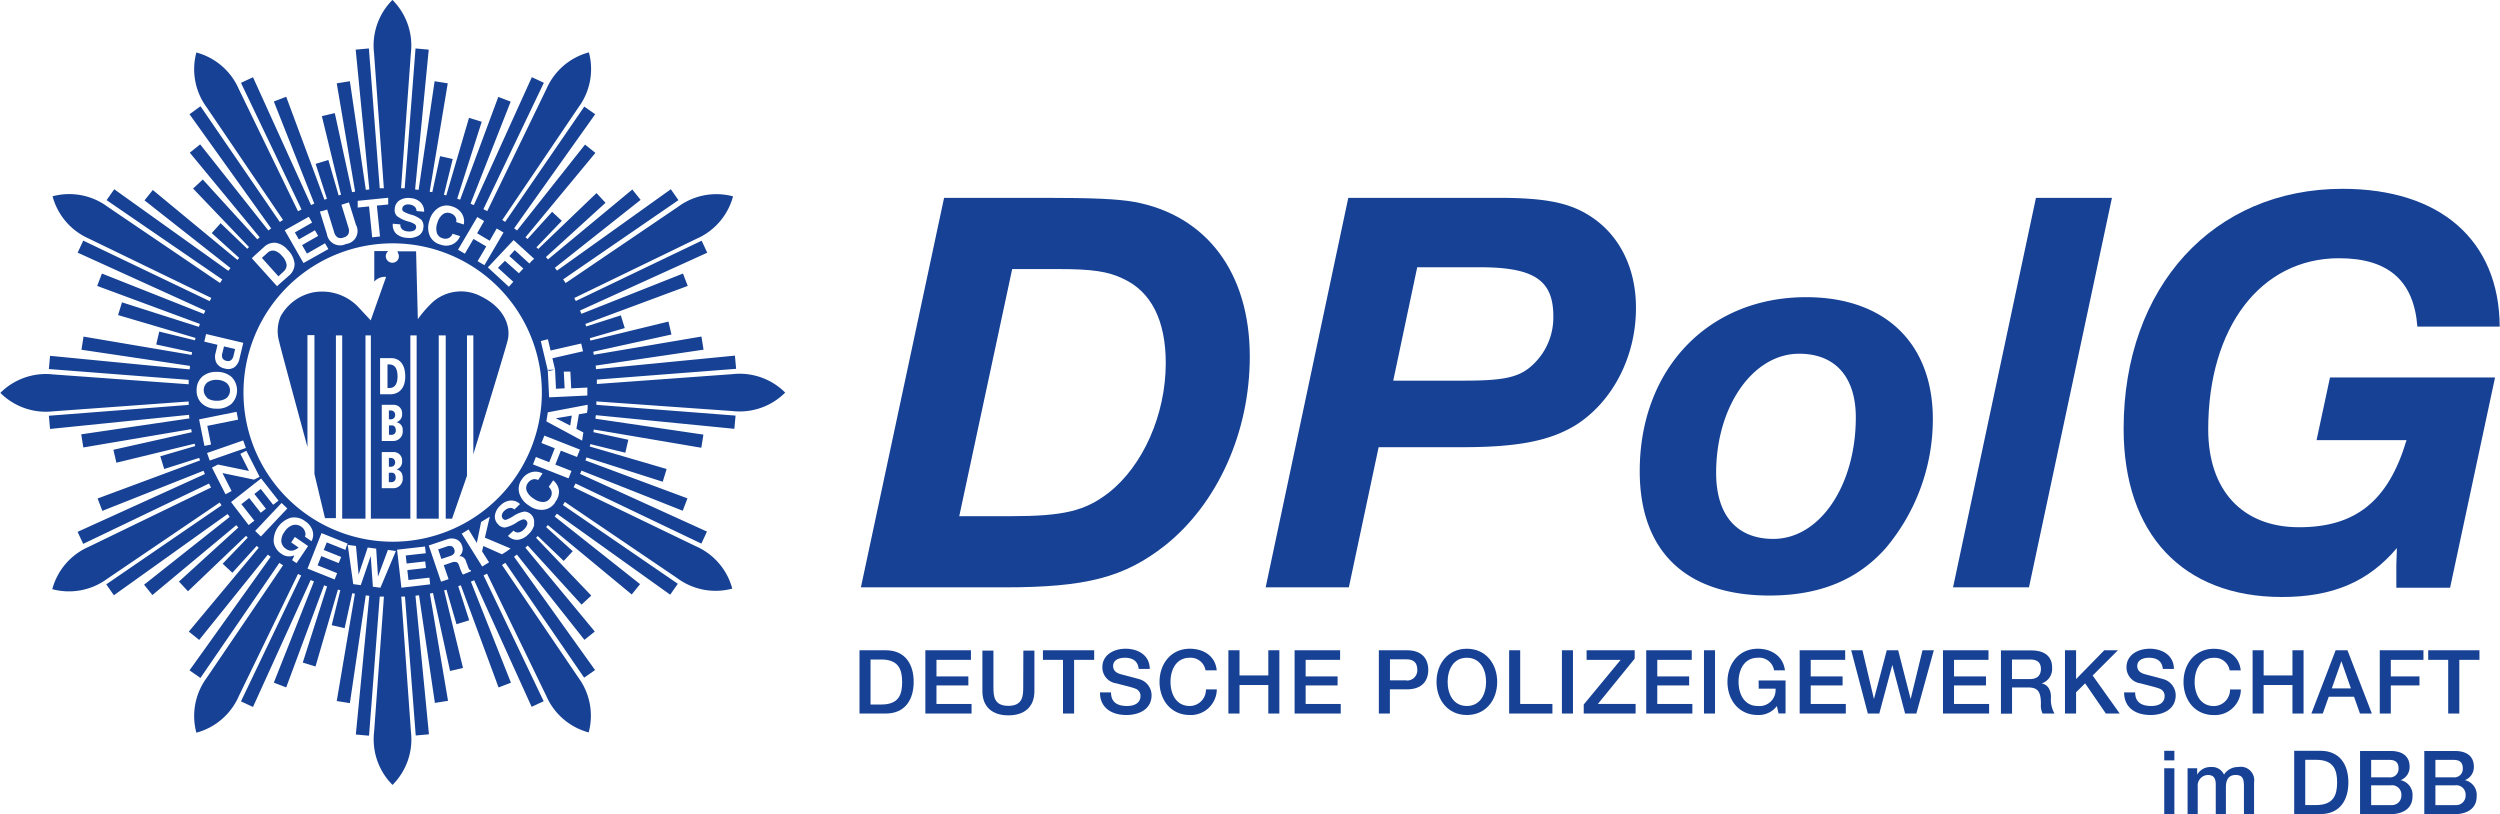
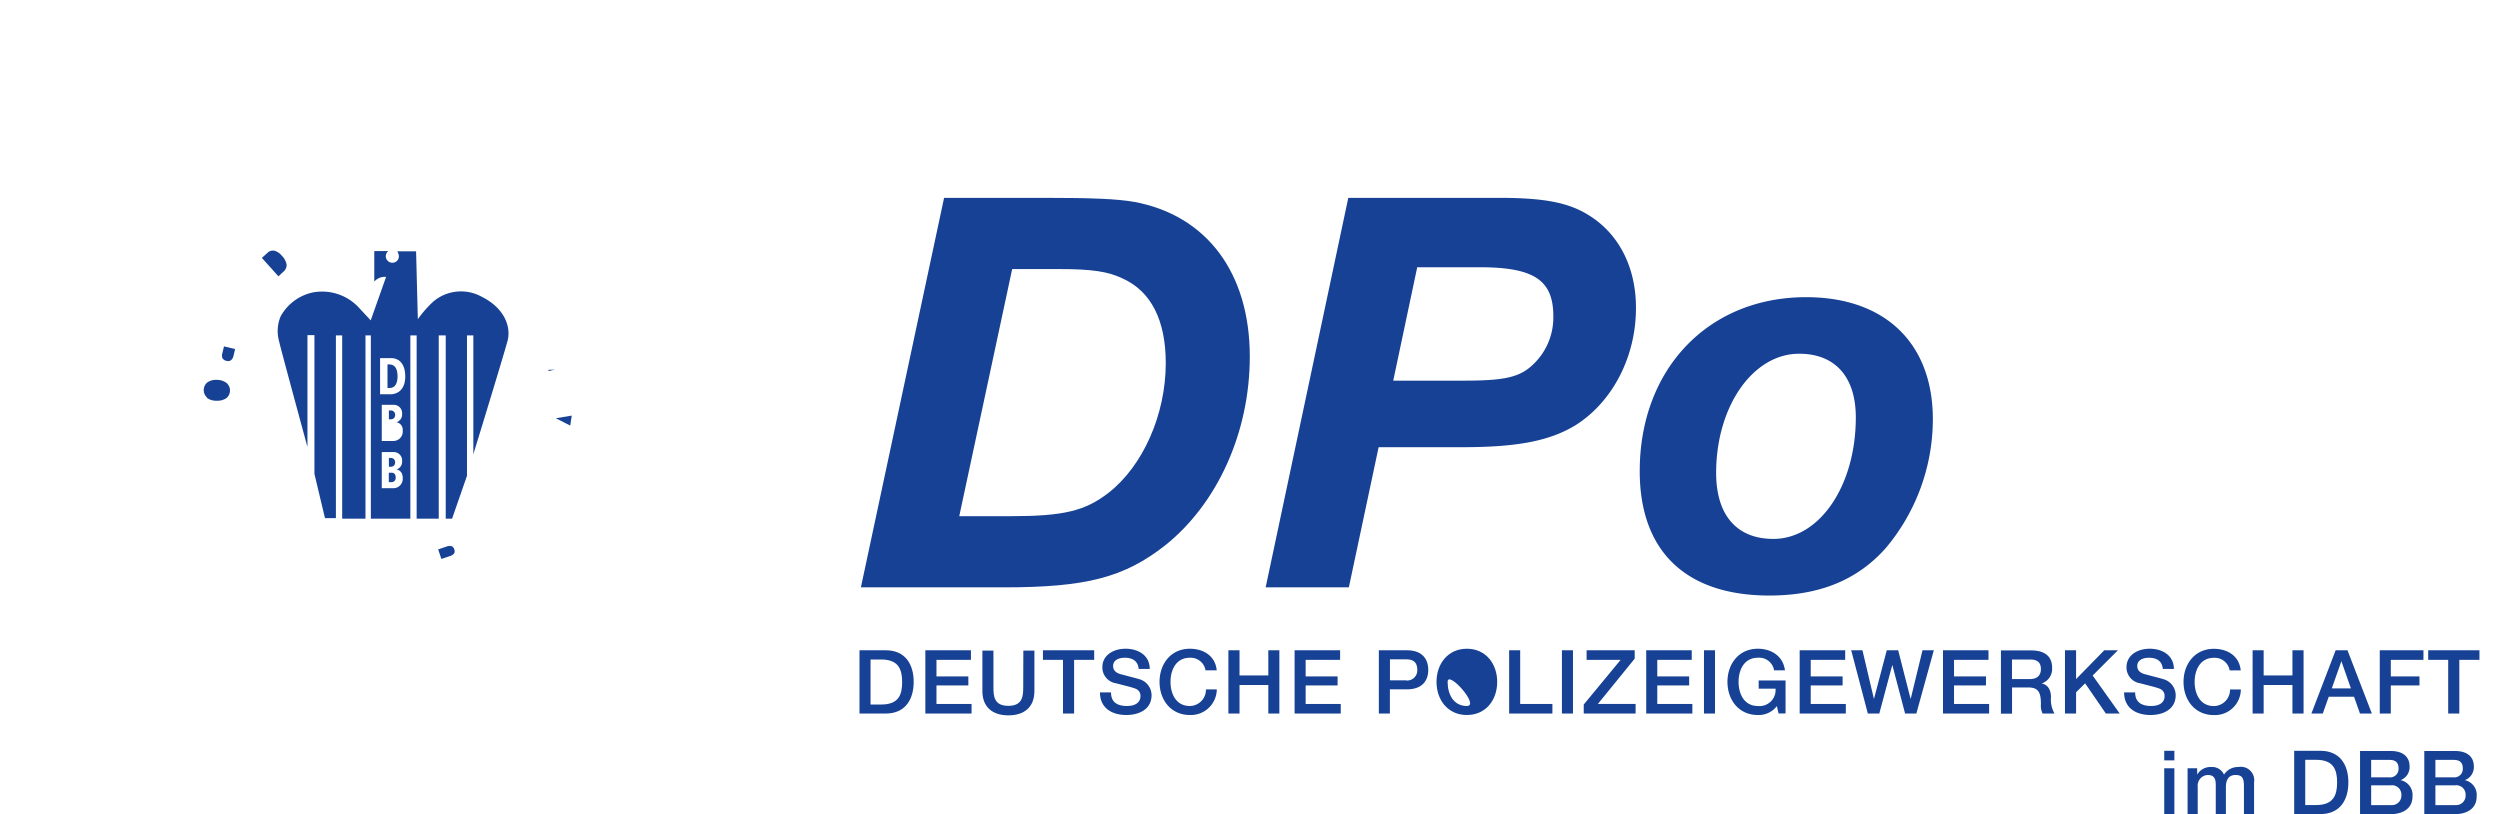
<svg xmlns="http://www.w3.org/2000/svg" id="Ebene_1" data-name="Ebene 1" viewBox="0 0 357.62 116.46">
  <defs>
    <style>.cls-1{fill:#164194;}</style>
  </defs>
  <title>DPolG_Logo</title>
  <path class="cls-1" d="M369.24,420.46c-2.92-1.84-6.43-2.5-12.95-2.5H334.82L323,473.68H334.9l4.26-20.05h12c7.94,0,12.53-.92,16.21-3.17,5.26-3.34,8.6-9.77,8.6-16.71C376,428,373.58,423.14,369.24,420.46Zm-8.52,21.81c-1.76,1.42-4,1.84-9.27,1.84H341.25l3.43-16.22h8.94c7.77,0,10.53,1.84,10.53,7A9.26,9.26,0,0,1,360.72,442.27Z" transform="translate(-141.95 -389.66)" />
  <path class="cls-1" d="M308.63,467.67c7.51-6,12.1-16.21,12.1-27,0-12-6.18-20.21-16.53-22.13-2.42-.42-5.85-.58-13-.58H277L265.1,473.68h20.47C297.35,473.68,302.78,472.26,308.63,467.67Zm-21.89-39.52h6.68c4.68,0,7,.33,9.11,1.34,4.09,1.84,6.18,6,6.18,12.12,0,7.35-3.26,14.71-8.19,18.55-3.34,2.59-6.43,3.34-14,3.34h-7.35Z" transform="translate(-141.95 -389.66)" />
-   <polygon class="cls-1" points="302.11 28.3 291.24 28.3 279.38 84.02 290.24 84.02 302.11 28.3" />
  <path class="cls-1" d="M395.05,474.85c7.1,0,12.54-2.17,16.63-6.76a28.66,28.66,0,0,0,6.76-18.47c0-10.86-6.84-17.45-18.12-17.45-14,0-23.81,10.27-23.81,24.89C376.51,468.51,383.1,474.85,395.05,474.85Zm4.26-34.59c5.18,0,8.11,3.34,8.11,9.11,0,9.78-5.18,17.38-11.79,17.38-5.27,0-8.19-3.43-8.19-9.44C387.44,447.78,392.71,440.26,399.31,440.26Z" transform="translate(-141.95 -389.66)" />
-   <path class="cls-1" d="M473.33,452.62H486.2c-2.59,8.7-7.27,12.46-15.37,12.46s-13-5.27-13-14c0-14.62,7.52-24.48,18.72-24.48,7,0,10.7,3.18,11.2,9.78h11.78c-.08-12.37-8.52-19.71-22.48-19.71-18.47,0-31.32,14-31.32,34.33,0,15,8.43,24.06,22.63,24.06,7.27,0,12.37-2.17,16.46-7-.08,2.09-.08,2-.08,2.42v3.25h7.69l6.43-30.07H475.25Z" transform="translate(-141.95 -389.66)" />
  <rect class="cls-1" x="309.59" y="109.9" width="1.45" height="6.55" />
  <rect class="cls-1" x="309.59" y="107.4" width="1.45" height="1.37" />
  <path class="cls-1" d="M462.14,499.38a2.36,2.36,0,0,0-2.05,1.09,1.86,1.86,0,0,0-1.84-1.09,2.19,2.19,0,0,0-2,1.09h0v-.91h-1.37v6.55h1.45v-3.89a1.52,1.52,0,0,1,1.43-1.7c.87,0,1.15.48,1.15,1.38v4.21h1.45v-3.84c0-1.1.42-1.75,1.39-1.75,1.13,0,1.19.72,1.19,1.76v3.83h1.45v-4.53A1.92,1.92,0,0,0,462.14,499.38Z" transform="translate(-141.95 -389.66)" />
  <path class="cls-1" d="M473.88,497.06h-3.75v9.05h3.75c2.79,0,4-2,4-4.53S476.67,497.06,473.88,497.06Zm-.61,7.76h-1.56v-6.47h1.56c2.49,0,3,1.42,3,3.23S475.76,504.82,473.27,504.82Z" transform="translate(-141.95 -389.66)" />
  <path class="cls-1" d="M485.35,501.26v0a2,2,0,0,0,1.29-1.93c0-1.51-1.06-2.24-2.69-2.24h-4.4v9.05h4.16c2.35,0,3.34-1.1,3.34-2.52A2.16,2.16,0,0,0,485.35,501.26Zm-4.21-2.9h2.59c.86,0,1.33.33,1.33,1.24a1.21,1.21,0,0,1-1.33,1.26h-2.59Zm2.8,6.47h-2.8V502h2.8a1.33,1.33,0,0,1,1.52,1.39A1.35,1.35,0,0,1,483.94,504.82Z" transform="translate(-141.95 -389.66)" />
  <path class="cls-1" d="M494.54,501.26v0a2,2,0,0,0,1.29-1.93c0-1.51-1.06-2.24-2.69-2.24h-4.4v9.05h4.16c2.34,0,3.33-1.1,3.33-2.52A2.16,2.16,0,0,0,494.54,501.26Zm-4.21-2.9h2.59c.86,0,1.33.33,1.33,1.24a1.21,1.21,0,0,1-1.33,1.26h-2.59Zm2.8,6.47h-2.8V502h2.8a1.33,1.33,0,0,1,1.52,1.39A1.35,1.35,0,0,1,493.14,504.82Z" transform="translate(-141.95 -389.66)" />
  <path class="cls-1" d="M268.65,482.68h-3.75v9.05h3.75c2.79,0,4-2,4-4.53S271.44,482.68,268.65,482.68Zm-.61,7.76h-1.56V484H268c2.49,0,3,1.42,3,3.23S270.52,490.44,268,490.44Z" transform="translate(-141.95 -389.66)" />
  <polygon class="cls-1" points="133.96 98.05 138.52 98.05 138.52 96.76 133.96 96.76 133.96 94.39 138.89 94.39 138.89 93.02 132.37 93.02 132.37 102.07 138.98 102.07 138.98 100.7 133.96 100.7 133.96 98.05" />
  <path class="cls-1" d="M288.32,488c0,1.22-.08,2.63-2.13,2.63s-2.13-1.41-2.13-2.63v-5.27h-1.58v5.79c0,2.32,1.48,3.47,3.72,3.47s3.72-1.15,3.72-3.47v-5.79h-1.58Z" transform="translate(-141.95 -389.66)" />
  <polygon class="cls-1" points="149.19 94.39 152.06 94.39 152.06 102.07 153.65 102.07 153.65 94.39 156.52 94.39 156.52 93.02 149.19 93.02 149.19 94.39" />
  <path class="cls-1" d="M304.87,486.8c-.47-.14-2.47-.66-2.61-.7-.65-.18-1.08-.53-1.08-1.17,0-.91.93-1.18,1.66-1.18,1.09,0,1.88.43,2,1.6h1.58c0-1.89-1.58-2.89-3.47-2.89-1.64,0-3.31.85-3.31,2.66a2.3,2.3,0,0,0,2,2.29c1.24.34,2.07.51,2.7.75a1.08,1.08,0,0,1,.75,1.12c0,.68-.52,1.37-1.92,1.37s-2.29-.54-2.29-1.94h-1.58c0,2.24,1.71,3.23,3.78,3.23,1.8,0,3.6-.81,3.6-2.84A2.4,2.4,0,0,0,304.87,486.8Z" transform="translate(-141.95 -389.66)" />
  <path class="cls-1" d="M312.14,490.65c-1.94,0-2.75-1.71-2.75-3.45s.81-3.45,2.75-3.45a2.16,2.16,0,0,1,2.26,1.8H316c-.19-2-1.8-3.08-3.84-3.09-2.71,0-4.34,2.16-4.34,4.74s1.62,4.74,4.34,4.74a3.71,3.71,0,0,0,3.85-3.66h-1.55A2.33,2.33,0,0,1,312.14,490.65Z" transform="translate(-141.95 -389.66)" />
  <polygon class="cls-1" points="181.43 96.62 177.31 96.62 177.31 93.02 175.72 93.02 175.72 102.07 177.31 102.07 177.31 97.99 181.43 97.99 181.43 102.07 183.01 102.07 183.01 93.02 181.43 93.02 181.43 96.62" />
  <polygon class="cls-1" points="186.77 98.05 191.34 98.05 191.34 96.76 186.77 96.76 186.77 94.39 191.7 94.39 191.7 93.02 185.19 93.02 185.19 102.07 191.79 102.07 191.79 100.7 186.77 100.7 186.77 98.05" />
  <path class="cls-1" d="M343.19,482.68h-4v9.05h1.58v-3.46h2.41c2.59,0,3.08-1.66,3.08-2.78S345.77,482.68,343.19,482.68Zm-.09,4.3h-2.32v-3h2.35c.84,0,1.56.31,1.56,1.5A1.45,1.45,0,0,1,343.1,487Z" transform="translate(-141.95 -389.66)" />
-   <path class="cls-1" d="M351.78,482.46c-2.71,0-4.34,2.16-4.34,4.74s1.62,4.74,4.34,4.74,4.34-2.15,4.34-4.74S354.49,482.46,351.78,482.46Zm0,8.19c-1.94,0-2.75-1.71-2.75-3.45s.81-3.45,2.75-3.45,2.75,1.71,2.75,3.45S353.71,490.65,351.78,490.65Z" transform="translate(-141.95 -389.66)" />
+   <path class="cls-1" d="M351.78,482.46c-2.71,0-4.34,2.16-4.34,4.74s1.62,4.74,4.34,4.74,4.34-2.15,4.34-4.74S354.49,482.46,351.78,482.46Zm0,8.19c-1.94,0-2.75-1.71-2.75-3.45S353.71,490.65,351.78,490.65Z" transform="translate(-141.95 -389.66)" />
  <polygon class="cls-1" points="217.46 93.02 215.88 93.02 215.88 102.07 222.07 102.07 222.07 100.7 217.46 100.7 217.46 93.02" />
  <rect class="cls-1" x="223.43" y="93.02" width="1.58" height="9.05" />
  <polygon class="cls-1" points="233.84 94.22 233.84 93.02 226.96 93.02 226.96 94.39 231.83 94.39 226.55 100.78 226.55 102.07 233.97 102.07 233.97 100.7 228.57 100.7 233.84 94.22" />
  <polygon class="cls-1" points="237.07 98.05 241.63 98.05 241.63 96.76 237.07 96.76 237.07 94.39 242 94.39 242 93.02 235.49 93.02 235.49 102.07 242.09 102.07 242.09 100.7 237.07 100.7 237.07 98.05" />
  <rect class="cls-1" x="243.75" y="93.02" width="1.58" height="9.05" />
  <path class="cls-1" d="M393.53,488.17h2.41a2.3,2.3,0,0,1-2.54,2.48c-1.94,0-2.75-1.71-2.75-3.45s.81-3.45,2.75-3.45a2.16,2.16,0,0,1,2.33,1.8h1.55c-.24-2-1.9-3.09-3.88-3.09-2.71,0-4.34,2.16-4.34,4.74s1.62,4.74,4.34,4.74a3.26,3.26,0,0,0,2.73-1.28l.24,1.06h1V487h-3.85Z" transform="translate(-141.95 -389.66)" />
  <polygon class="cls-1" points="259.02 98.05 263.58 98.05 263.58 96.76 259.02 96.76 259.02 94.39 263.95 94.39 263.95 93.02 257.44 93.02 257.44 102.07 264.04 102.07 264.04 100.7 259.02 100.7 259.02 98.05" />
  <polygon class="cls-1" points="273.33 99.94 273.3 99.94 271.53 93.02 269.9 93.02 268.08 99.94 268.05 99.94 266.42 93.02 264.81 93.02 267.19 102.07 268.83 102.07 270.68 95.15 270.7 95.15 272.52 102.07 274.13 102.07 276.63 93.02 275.01 93.02 273.33 99.94" />
  <polygon class="cls-1" points="279.52 98.05 284.09 98.05 284.09 96.76 279.52 96.76 279.52 94.39 284.45 94.39 284.45 93.02 277.94 93.02 277.94 102.07 284.54 102.07 284.54 100.7 279.52 100.7 279.52 98.05" />
  <path class="cls-1" d="M434,487.43v0a2.2,2.2,0,0,0,1.5-2.28c0-1.54-1-2.45-3-2.45h-4.32v9.05h1.59V488h2.33c1.46,0,1.8.74,1.8,2.4a2.52,2.52,0,0,0,.24,1.33h1.7a4.11,4.11,0,0,1-.5-2.38C435.31,487.92,434.51,487.51,434,487.43Zm-1.64-.63h-2.6V484h2.57c.82,0,1.57.23,1.57,1.38C433.88,486.31,433.33,486.8,432.33,486.8Z" transform="translate(-141.95 -389.66)" />
  <polygon class="cls-1" points="302.96 93.02 301.01 93.02 296.98 97.14 296.98 93.02 295.39 93.02 295.39 102.07 296.98 102.07 296.98 99.03 298.27 97.75 301.24 102.07 303.22 102.07 299.35 96.63 302.96 93.02" />
  <path class="cls-1" d="M451.37,486.8c-.47-.14-2.47-.66-2.61-.7-.65-.18-1.08-.53-1.08-1.17,0-.91.93-1.18,1.66-1.18,1.09,0,1.88.43,2,1.6h1.58c0-1.89-1.58-2.89-3.47-2.89-1.63,0-3.31.85-3.31,2.66a2.3,2.3,0,0,0,2,2.29c1.24.34,2.07.51,2.7.75a1.08,1.08,0,0,1,.75,1.12c0,.68-.52,1.37-1.91,1.37s-2.3-.54-2.3-1.94h-1.58c0,2.24,1.71,3.23,3.78,3.23,1.8,0,3.6-.81,3.6-2.84A2.4,2.4,0,0,0,451.37,486.8Z" transform="translate(-141.95 -389.66)" />
  <path class="cls-1" d="M458.64,483.76a2.16,2.16,0,0,1,2.26,1.8h1.58c-.19-2-1.8-3.08-3.84-3.09-2.71,0-4.34,2.16-4.34,4.74s1.62,4.74,4.34,4.74a3.71,3.71,0,0,0,3.86-3.66h-1.55a2.33,2.33,0,0,1-2.31,2.37c-1.94,0-2.75-1.71-2.75-3.45S456.7,483.76,458.64,483.76Z" transform="translate(-141.95 -389.66)" />
  <polygon class="cls-1" points="329.52 102.07 329.52 93.02 327.93 93.02 327.93 96.62 323.81 96.62 323.81 93.02 322.23 93.02 322.23 102.07 323.81 102.07 323.81 97.99 327.93 97.99 327.93 102.07 329.52 102.07" />
  <path class="cls-1" d="M477.75,482.68h-1.69l-3.47,9.05h1.63l.85-2.4h3.62l.85,2.4h1.7Zm-2.24,5.45,1.37-3.89h0l1.36,3.89Z" transform="translate(-141.95 -389.66)" />
  <polygon class="cls-1" points="340.42 102.07 342 102.07 342 98.05 346.1 98.05 346.1 96.76 342 96.76 342 94.39 346.67 94.39 346.67 93.02 340.42 93.02 340.42 102.07" />
  <polygon class="cls-1" points="347.35 94.39 350.21 94.39 350.21 102.07 351.8 102.07 351.8 94.39 354.68 94.39 354.68 93.02 347.35 93.02 347.35 94.39" />
  <path class="cls-1" d="M198.47,455.79a.59.59,0,0,0-.61-.62h-.28v1.26h.26A.59.59,0,0,0,198.47,455.79Z" transform="translate(-141.95 -389.66)" />
  <path class="cls-1" d="M198.44,457.51h0a.51.51,0,0,0-.46-.23h-.41v1.35h.3a.6.6,0,0,0,.68-.67.83.83,0,0,0-.11-.45Z" transform="translate(-141.95 -389.66)" />
-   <path class="cls-1" d="M198,450.51h-.41v1.35h.3a.6.6,0,0,0,.68-.67h0C198.55,450.74,198.33,450.51,198,450.51Z" transform="translate(-141.95 -389.66)" />
  <path class="cls-1" d="M198.82,443.52c0-1.07-.35-1.73-1.17-1.73h-.27v3.37h.33C198.48,445.16,198.82,444.46,198.82,443.52Z" transform="translate(-141.95 -389.66)" />
  <path class="cls-1" d="M185.93,453.6v-16h1v19.86l1.51,6.32v0H190V437.64h.9v26.21h3.33V437.64H195v26.21h5.65V437.64h.9v26.21h3.16V437.64h1v26.21h.91v0l2.13-6.13V437.64h.91v17s4.45-14.49,4.91-16.29-.3-4.53-3.71-6.24a6.12,6.12,0,0,0-6.94.7,16.31,16.31,0,0,0-2.2,2.51l-.25-9.71h-2.69a1.88,1.88,0,0,1,.15.34h0a.92.92,0,0,1-.26,1.09.94.94,0,0,1-1.31-.13.92.92,0,0,1-.13-1h0a.92.92,0,0,1,.26-.34h-2v4.37a2,2,0,0,1,1.69-.67l-2.2,6.22-1.86-2a7.17,7.17,0,0,0-6.4-2,6.9,6.9,0,0,0-4.62,3.41,5.45,5.45,0,0,0-.19,3.71h0C181.85,438.61,185.93,453.6,185.93,453.6Zm12.25,5.9h-1.62v-5.17h1.67a1.19,1.19,0,0,1,1.24,1.29,1.15,1.15,0,0,1-.81,1.2,1,1,0,0,1,.82.69h0a1.75,1.75,0,0,1,.08.56A1.34,1.34,0,0,1,198.18,459.5Zm0-6.76h-1.62v-5.17h1.67a1.19,1.19,0,0,1,1.24,1.29,1.15,1.15,0,0,1-.81,1.2,1.08,1.08,0,0,1,.9,1.13s0,.08,0,.13A1.34,1.34,0,0,1,198.18,452.74Zm-1.86-11.85h1.6c1,0,2,.68,2,2.63,0,1.79-1,2.54-2.14,2.54h-1.46Z" transform="translate(-141.95 -389.66)" />
  <path class="cls-1" d="M198.47,449a.59.59,0,0,0-.61-.62h-.28v1.26h.26A.59.59,0,0,0,198.47,449Z" transform="translate(-141.95 -389.66)" />
  <path class="cls-1" d="M171.53,446.56a2.19,2.19,0,0,0,1.38.42,2.28,2.28,0,0,0,1.43-.37,1.42,1.42,0,0,0,0-2.18A2.28,2.28,0,0,0,173,444a2.2,2.2,0,0,0-1.4.37,1.44,1.44,0,0,0,0,2.19Z" transform="translate(-141.95 -389.66)" />
  <path class="cls-1" d="M174.37,441.28a.71.71,0,0,0,.63-.1,1.12,1.12,0,0,0,.36-.66l.22-.93-1.59-.38-.22.93a1.06,1.06,0,0,0,0,.75A.81.81,0,0,0,174.37,441.28Z" transform="translate(-141.95 -389.66)" />
-   <path class="cls-1" d="M246.73,448.46a9.21,9.21,0,0,0,7.54-2.64,9.21,9.21,0,0,0-7.54-2.64l-19.4,1.41q0-.32,0-.63l19.92-1.54-.17-1.89-19.88,1.94c0-.17,0-.34-.06-.51l15.45-2.28-.3-1.88-15.4,2.61-.08-.44L238,437.51l-.43-1.85-11.16,2.72-.09-.34,5-1.45-.56-1.82-4.95,1.59-.13-.36,14.65-5.44-.68-1.77-14.53,5.76-.2-.47,18.2-8.27-.8-1.72-18,8.63-.22-.43,17.5-8.48a9.21,9.21,0,0,0,5.21-6.06,9.21,9.21,0,0,0-7.85,1.48l-16.1,10.92-.35-.53L239,418.29l-1.09-1.56-16.28,11.64-.31-.4,12.27-9.72-1.19-1.48-12.06,10-.3-.34,8.53-7.76-1.29-1.39-8.34,8-.25-.25,3.63-3.78-1.39-1.29-3.52,3.89-.29-.25,10-12.07-1.48-1.19-9.73,12.29-.41-.31L227.09,406l-1.56-1.09L214.21,421.4l-.41-.27L224.71,405a9.21,9.21,0,0,0,1.48-7.85,9.21,9.21,0,0,0-6.06,5.21l-8.48,17.5-.55-.28,8.65-18.08-1.72-.8L209.73,419l-.47-.2L215,404.2l-1.77-.68-5.46,14.71-.42-.15,3.51-11-1.82-.56-3.25,11.09-.34-.09,1.26-5.11L204.9,412l-1.11,5.15-.38-.07L206,401.58l-1.88-.3-2.29,15.54-.5-.06,1.95-20-1.89-.17-1.55,20-.52,0,1.41-19.4a9.21,9.21,0,0,0-2.64-7.54,9.21,9.21,0,0,0-2.64,7.54l1.41,19.4-.59,0-1.55-20-1.89.17,1.95,20-.5.06L192,401.28l-1.88.3,2.63,15.49-.44.08-2.47-11.31-1.85.43,2.74,11.25-.34.09-1.47-5.07-1.82.56,1.62,5-.36.13-5.47-14.73-1.77.68,5.79,14.61-.47.2-8.3-18.28-1.72.8,8.66,18.11-.5.26-8.48-17.5a9.21,9.21,0,0,0-6.06-5.21,9.21,9.21,0,0,0,1.48,7.85l10.92,16.1-.46.3-11.35-16.56L169.06,406l11.68,16.33-.4.3-9.76-12.32-1.48,1.19,10,12.11-.34.29-7.8-8.56-1.39,1.29,8,8.37-.25.25-3.81-3.66L172.24,423l3.92,3.55-.25.29-12.1-10-1.19,1.48L174.92,428l-.31.4-16.32-11.67-1.09,1.56,16.55,11.35-.33.5-16.1-10.92a9.21,9.21,0,0,0-7.85-1.48,9.21,9.21,0,0,0,5.21,6.06l17.5,8.48-.23.46-18.09-8.66-.8,1.72,18.26,8.3-.2.47-14.59-5.78-.68,1.77L170.55,436l-.15.42-11-3.51-.56,1.82L169.92,438l-.09.34-5.1-1.25-.43,1.85,5.13,1.11-.07.38-15.46-2.62-.3,1.88L169.12,442c0,.17,0,.34-.06.5l-19.95-1.94-.17,1.89,20,1.55q0,.31,0,.63l-19.4-1.41a9.21,9.21,0,0,0-7.54,2.64,9.21,9.21,0,0,0,7.54,2.64l19.4-1.41q0,.24,0,.49l-20,1.55.17,1.89L169,449c0,.17,0,.34.06.51l-15.49,2.28.3,1.88,15.43-2.62.08.44L158.17,454l.43,1.85,11.19-2.72.09.34-5,1.46.56,1.82,5-1.59.13.36-14.66,5.45.68,1.77L171.06,457l.2.47-18.21,8.27.8,1.72,18-8.63.29.57-17.5,8.48a9.21,9.21,0,0,0-5.21,6.06,9.21,9.21,0,0,0,7.85-1.48l16.1-10.92.26.41-16.49,11.3,1.09,1.56,16.26-11.62.31.41-12.25,9.7,1.19,1.48,12-10,.29.34-8.49,7.73,1.29,1.39,8.3-7.93.25.25-3.59,3.74,1.39,1.29,3.48-3.84.29.26-10,12,1.48,1.19L180.26,469l.41.31-11.61,16.24,1.56,1.09,11.29-16.46.53.34-10.92,16.1a9.21,9.21,0,0,0-1.48,7.85,9.21,9.21,0,0,0,6.06-5.21l8.48-17.5.45.23-8.61,18,1.72.8,8.25-18.16.47.2-5.74,14.48,1.77.68,5.42-14.6.43.15-3.48,10.9,1.82.56,3.21-11,.34.09-1.23,5,1.85.43,1.09-5,.38.07-2.6,15.35,1.88.3,2.27-15.41.51.06-1.93,19.84,1.89.17L196.27,475l.6,0-1.41,19.4a9.21,9.21,0,0,0,2.64,7.54,9.21,9.21,0,0,0,2.64-7.54L199.35,475l.53,0,1.54,19.87,1.89-.17-1.93-19.83.51-.06,2.27,15.4,1.88-.3-2.6-15.34.45-.09,2.44,11.16,1.85-.43-2.7-11.1.34-.09,1.43,4.93,1.82-.56-1.57-4.88.37-.13L213.27,488l1.77-.68-5.73-14.46.47-.2L218,490.77l1.72-.8-8.6-18,.5-.25,8.48,17.5a9.21,9.21,0,0,0,6.06,5.21,9.21,9.21,0,0,0-1.48-7.85l-10.92-16.1.48-.31,11.27,16.43,1.56-1.09-11.59-16.21.41-.31,9.66,12.2,1.48-1.19-9.93-12,.34-.3,7.7,8.45,1.39-1.29-7.9-8.27.25-.25,3.71,3.56,1.29-1.39-3.81-3.45.25-.29,12,9.93,1.19-1.48-12.21-9.67.31-.41,16.21,11.59,1.09-1.56-16.44-11.27.28-.44,16.1,10.92a9.21,9.21,0,0,0,7.85,1.48,9.21,9.21,0,0,0-5.21-6.06L224,459.36l.28-.54,18,8.6.8-1.72-18.15-8.25.2-.47,14.48,5.74.68-1.77-14.6-5.43.15-.43,10.91,3.48.56-1.82-11-3.22.09-.34,5,1.23.43-1.85-5-1.09.07-.38,15.37,2.61.3-1.88-15.43-2.27c0-.17,0-.34.06-.51L247,451l.17-1.89-19.91-1.54q0-.25,0-.49ZM219.86,438.3l.47-.11.38,1.61,4.38-1,.13.55.13.56-4.38,1,.38,1.61h0l.13,2.75,1.24-.06-.12-2.39.47,0,.47,0,.12,2.39,2.31-.11,0,.57,0,.57-5.47.26-.19-3.85-1-4.2ZM215.42,424l2.94,2.68L218,427l-.32.36-2.1-1.92-.77.85,2,1.78-.31.34-.32.34-2-1.78-1,1,2.2,2-.32.35-.32.36-3-2.77Zm-5.2-3.29.49.28.49.29-1,1.75L212,424.1l1-1.75.49.28.49.29-2.73,4.67-.49-.28-.49-.29,1.24-2.11-1.83-1.07-1.23,2.11-.49-.28-.49-.29Zm-6.84.49a3.11,3.11,0,0,1,1.27-1.8,2.27,2.27,0,0,1,2-.2,2.43,2.43,0,0,1,1.36,1,2.08,2.08,0,0,1,.28,1.57l-1.08-.34a1,1,0,0,0-.15-.78,1.27,1.27,0,0,0-.7-.49,1.14,1.14,0,0,0-1.09.18,2.37,2.37,0,0,0-.76,1.22,2.28,2.28,0,0,0-.07,1.4,1.15,1.15,0,0,0,.79.77,1.19,1.19,0,0,0,.87,0,1.17,1.17,0,0,0,.59-.63l1.08.34a2.22,2.22,0,0,1-1.15,1.2,2.35,2.35,0,0,1-1.7,0,2.29,2.29,0,0,1-1.5-1.27A3,3,0,0,1,203.38,421.21Zm-5.24.46,1.08.1a.84.84,0,0,0,.25.69,1.29,1.29,0,0,0,.79.31,1.7,1.7,0,0,0,.86-.1.54.54,0,0,0,.35-.45.5.5,0,0,0-.18-.47,3.11,3.11,0,0,0-.88-.38,4.81,4.81,0,0,1-1.66-.78,1.22,1.22,0,0,1-.33-1.07,1.52,1.52,0,0,1,.68-1.19,2.38,2.38,0,0,1,1.58-.32,2.22,2.22,0,0,1,1.43.61,1.79,1.79,0,0,1,.51,1.34l-1.09-.1a.8.8,0,0,0-.28-.64,1.33,1.33,0,0,0-.78-.3,1.07,1.07,0,0,0-.69.13.63.63,0,0,0-.29.5.41.41,0,0,0,.22.4,5.11,5.11,0,0,0,1,.41,3.87,3.87,0,0,1,1.51.75,1.38,1.38,0,0,1,.29,1.13,1.43,1.43,0,0,1-.71,1.15,2.65,2.65,0,0,1-1.66.3,2.45,2.45,0,0,1-1.55-.62A1.76,1.76,0,0,1,198.14,421.66Zm-.66-3.71,0,.48,0,.48-1.62.16.45,4.42-.56.06-.56.06-.45-4.42-1.62.16,0-.48,0-.48Zm-9.27,1.85.54-.17,1,3.25a1.26,1.26,0,0,0,.51.75,1,1,0,0,0,.84,0,1.05,1.05,0,0,0,.69-.5,1.32,1.32,0,0,0,0-.93l-1-3.25.54-.17.54-.17,1,3.21a1.86,1.86,0,0,1-1.42,2.74,1.91,1.91,0,0,1-2.74-1.43l-1-3.21Zm-2.09.87.24.41.24.42-2.47,1.41.57,1,2.3-1.31.23.4.23.41-2.3,1.31.7,1.22,2.58-1.48.24.41.24.42-3.56,2-2.68-4.69Zm-7.74,5.53,1.3-1.17a2.14,2.14,0,0,1,1.7-.64,2.81,2.81,0,0,1,1.71,1,3.23,3.23,0,0,1,1,2,2.16,2.16,0,0,1-.83,1.72L182,430.22l-.42.38-3.61-4Zm19.74-1.73a21.34,21.34,0,1,1-21.34,21.34A21.34,21.34,0,0,1,198.11,424.47ZM171.3,438l.13-.56,5.32,1.26-.13.55-.4,1.67a2.06,2.06,0,0,1-.75,1.28,1.62,1.62,0,0,1-1.35.18,1.76,1.76,0,0,1-1.2-.79,2,2,0,0,1-.12-1.49q.16-.64.26-1.12l-1.89-.45Zm-1.22,7.44a2.48,2.48,0,0,1,.8-1.9,3,3,0,0,1,2.1-.68,3.06,3.06,0,0,1,2.12.75,2.73,2.73,0,0,1-.06,3.84,3.06,3.06,0,0,1-2.14.67,3,3,0,0,1-2.07-.74A2.48,2.48,0,0,1,170.08,445.44Zm1.11,8-.76-3.79,5.36-1.08.11.56.11.56-4.41.89.54,2.67-.47.1Zm.76,2.1-.19-.54-.19-.54,5.17-1.8.19.54.19.54Zm2.69,4.6-.43.22-1.94-3.81.43-.22.43-.22,4.44.92-1.24-2.45.43-.22.43-.22,1.9,3.73-.4.2-.4.2-4.52-.94,1.31,2.57Zm3.26,4.33-.38.3L175,461.48l4.3-3.38,2.49,3.17-.38.3-.38.3-1.78-2.27-.91.72,1.65,2.11-.37.29-.37.29-1.65-2.11-1.12.88,1.86,2.37Zm1.37,1.93-.41-.39-.41-.4,3.78-4,.41.39.41.4Zm5.1,3.82-.63-.43.31-.65-.11,0a1.85,1.85,0,0,1-1.72-.25h0a2.44,2.44,0,0,1-1.12-1.71,3.46,3.46,0,0,1,2.41-3.45,2.56,2.56,0,0,1,2.07.47,2.61,2.61,0,0,1,1.07,1.34,1.94,1.94,0,0,1-.14,1.54l-.94-.65a.93.93,0,0,0,0-.74,1.28,1.28,0,0,0-.5-.67,1.42,1.42,0,0,0-1.25-.24,2.2,2.2,0,0,0-1.16.94,2.17,2.17,0,0,0-.47,1.4,1.45,1.45,0,0,0,.7,1.07,1.21,1.21,0,0,0,1.14.17,2,2,0,0,0,.63-.38h0l-1.06-.73.53-.78,1.89,1.3Zm7-1.9-2.68-1.07-.43,1.08,2.49,1-.17.44-.18.44-2.49-1-.53,1.32,2.8,1.12-.18.45-.18.45L185.94,471l2-5.08,3.74,1.5-.18.45Zm5,5.41-.54-.07-.54-.07-.31-4.39-1.42,4.16-.54-.07-.54-.07-.79-5.62.59.08.59.08.38,4.09,1.3-3.87.6.08.61.08.26,4h0l1.42-3.82.57.08.57.08Zm3,0-.62-5.44,4-.45.05.48.06.48-2.87.32.13,1.15,2.66-.3.05.47.05.47-2.66.3.16,1.42,3-.34.05.48.05.48Zm8.81-1.88a1.28,1.28,0,0,1-.19-.32,5.67,5.67,0,0,1-.23-.56l-.17-.48a.63.63,0,0,0-.37-.43,1.19,1.19,0,0,0-.71.08l-1.08.37.69,2-.54.18-.54.18-1.76-5.18.54-.18,2.07-.7a1.84,1.84,0,0,1,1.33,0,1.4,1.4,0,0,1,.81.89,1.3,1.3,0,0,1-.13,1.26,1.49,1.49,0,0,1-.25.26l.2,0a1,1,0,0,1,.76.73l.31.84a1.13,1.13,0,0,0,.17.34.36.36,0,0,0,.23.11l0,.14Zm6.21-3.29-.64.39-2.66-1.19-.18.77,1,1.57-.49.3-.49.3L208,466l.49-.3.49-.3,1.18,1.93.61-3,.62-.38.62-.38-.7,3,3.68,1.55Zm4-3.91a2.69,2.69,0,0,1-.88,1.46,2.48,2.48,0,0,1-1.51.77,1.78,1.78,0,0,1-1.39-.56l.8-.76a.85.85,0,0,0,.69.27,1.31,1.31,0,0,0,.76-.4,1.72,1.72,0,0,0,.5-.72.54.54,0,0,0-.12-.57.5.5,0,0,0-.47-.18,3.14,3.14,0,0,0-.88.42,4.87,4.87,0,0,1-1.69.74,1.24,1.24,0,0,1-1-.46,1.54,1.54,0,0,1-.45-1.31,2.41,2.41,0,0,1,.81-1.41,2.25,2.25,0,0,1,1.42-.68,1.81,1.81,0,0,1,1.36.51l-.81.77a.81.81,0,0,0-.68-.21,1.34,1.34,0,0,0-.75.4,1.08,1.08,0,0,0-.36.61.64.64,0,0,0,.19.56.42.42,0,0,0,.45.1,5.16,5.16,0,0,0,1-.51,3.92,3.92,0,0,1,1.58-.65,1.39,1.39,0,0,1,1.06.53A1.45,1.45,0,0,1,218.32,464.67Zm3-3.15a2.32,2.32,0,0,1-1.67,1.08,3,3,0,0,1-2.11-.61,3.15,3.15,0,0,1-1.38-1.76,2.3,2.3,0,0,1,.38-2,2.46,2.46,0,0,1,1.35-1,2.11,2.11,0,0,1,1.6.18l-.64.94a1,1,0,0,0-.8-.08,1.29,1.29,0,0,0-.68.54,1.16,1.16,0,0,0-.14,1.11,2.4,2.4,0,0,0,1,1.09,2.31,2.31,0,0,0,1.34.48,1.17,1.17,0,0,0,1-.55,1.2,1.2,0,0,0,.23-.85,1.19,1.19,0,0,0-.43-.76l.64-.94a2.24,2.24,0,0,1,.83,1.46A2.38,2.38,0,0,1,221.34,461.51Zm3.31-7-.21.53-2.31-.91-.79,2,2.31.91-.21.53-.21.53-5.09-2,.21-.53.21-.53,1.91.75.79-2-1.91-.75.21-.53.21-.53,5.09,2Zm1.31-6.38-.09.6-1.16.2L224.4,451l1,.52-.09.58-.09.59-5.11-2.75.1-.65.1-.65,5.7-1.08Z" transform="translate(-141.95 -389.66)" />
  <polygon class="cls-1" points="81.57 60.88 81.79 59.45 79.51 59.83 81.57 60.88" />
  <path class="cls-1" d="M206.59,467.81a1,1,0,0,0-.66,0l-1.3.44.46,1.37,1.26-.43a1,1,0,0,0,.57-.38.66.66,0,0,0,0-.59A.67.67,0,0,0,206.59,467.81Z" transform="translate(-141.95 -389.66)" />
  <path class="cls-1" d="M182.49,428.52a1.2,1.2,0,0,0,.46-1,2.34,2.34,0,0,0-.68-1.27,2.07,2.07,0,0,0-1.08-.73,1.13,1.13,0,0,0-1,.33l-.78.7,2.37,2.64Z" transform="translate(-141.95 -389.66)" />
  <polygon class="cls-1" points="78.44 52.91 78.45 52.95 78.48 53.08 78.95 52.97 79.39 52.87 78.93 52.89 78.44 52.91" />
</svg>